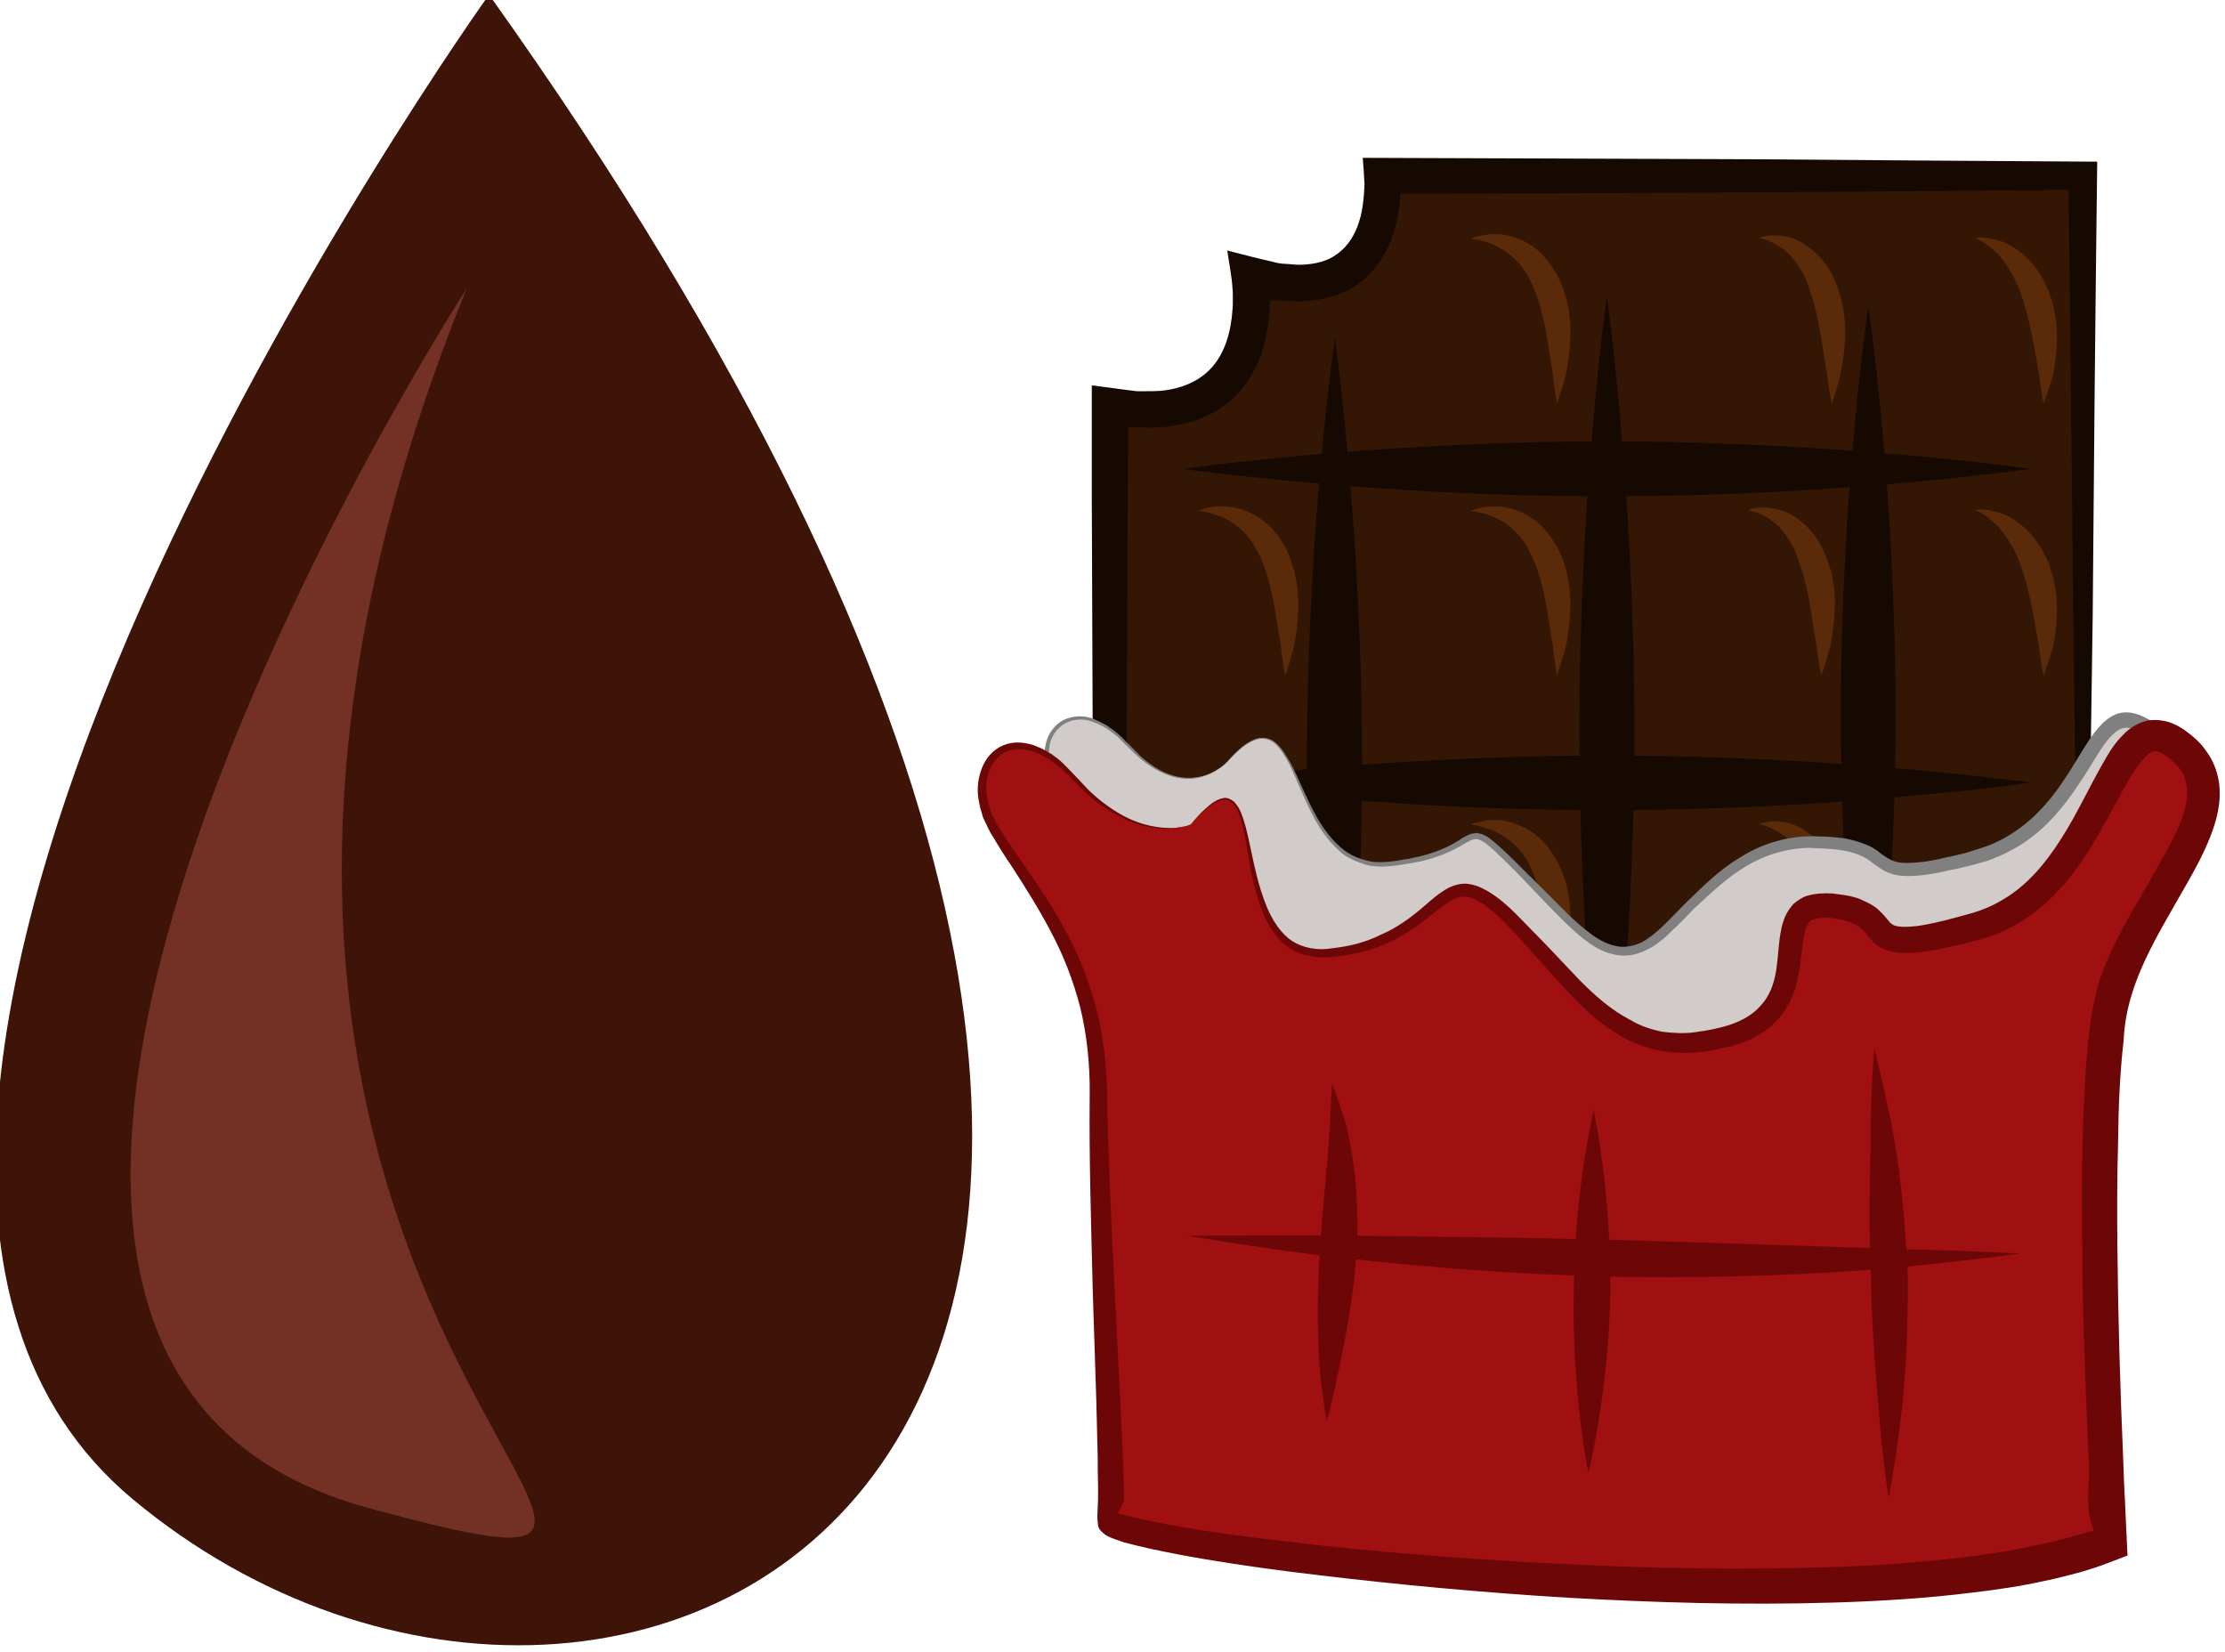
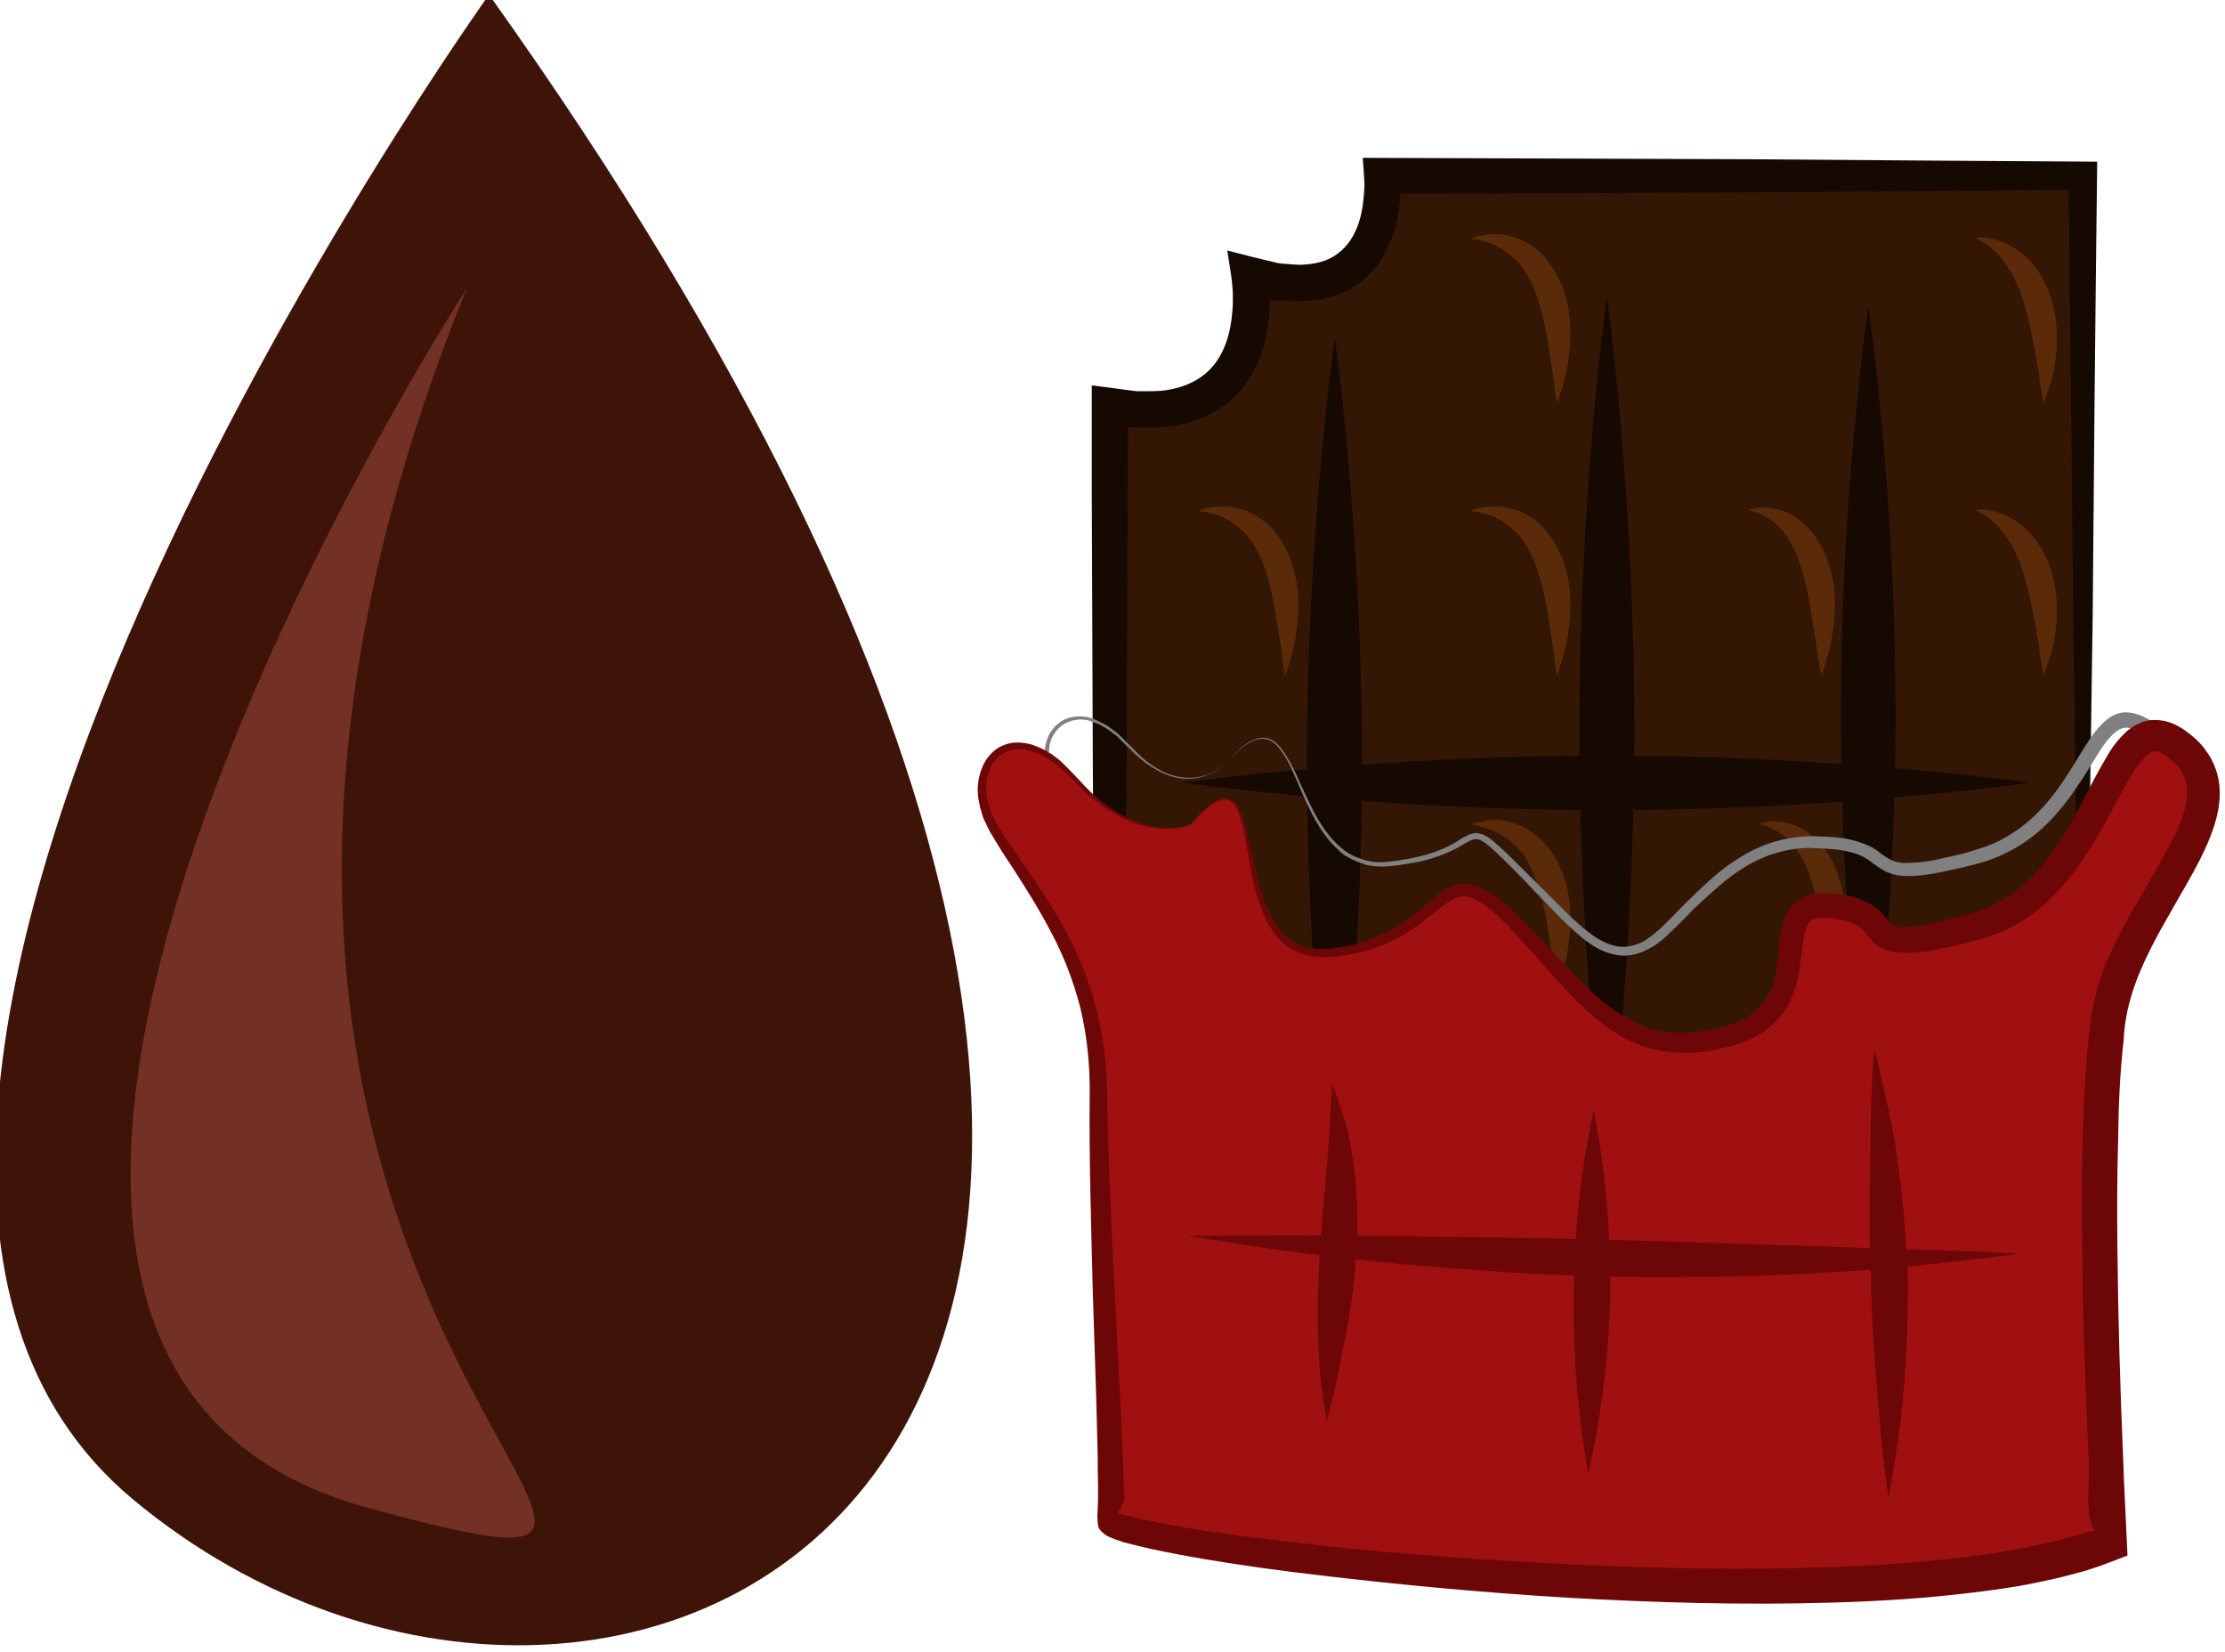
<svg xmlns="http://www.w3.org/2000/svg" xmlns:ns1="http://www.inkscape.org/namespaces/inkscape" xmlns:ns2="http://sodipodi.sourceforge.net/DTD/sodipodi-0.dtd" width="1542.223mm" height="1144.827mm" viewBox="0 0 1542.223 1144.827" version="1.1" id="svg8" ns1:version="0.92.4 (5da689c313, 2019-01-14)" ns2:docname="Sirup čokoládový.svg">
  <defs id="defs2">
    <style type="text/css" id="style2">
   
    .fil2 {fill:white}
    .fil0 {fill:#A3332B;fill-rule:nonzero}
    .fil3 {fill:#CCCCCC;fill-rule:nonzero}
    .fil1 {fill:#EFE3C5;fill-rule:nonzero}
   
  </style>
    <style type="text/css" id="style2-7">
   
    .fil5 {fill:#FDE9D3;fill-rule:nonzero}
    .fil6 {fill:#FDE9D3;fill-rule:nonzero}
    .fil1 {fill:#ECC494;fill-rule:nonzero}
    .fil3 {fill:#EDD090;fill-rule:nonzero}
    .fil0 {fill:#EDD090;fill-rule:nonzero}
    .fil2 {fill:#AAA494;fill-rule:nonzero}
    .fil4 {fill:#BFB7A5;fill-rule:nonzero}
   
  </style>
    <style type="text/css" id="style2-3">
   
    .fil8 {fill:#280604;fill-rule:nonzero}
    .fil7 {fill:#51180F;fill-rule:nonzero}
    .fil3 {fill:#AAA494;fill-rule:nonzero}
    .fil5 {fill:#BFB7A5;fill-rule:nonzero}
    .fil11 {fill:#CE9420;fill-rule:nonzero}
    .fil2 {fill:#D8D8D8;fill-rule:nonzero}
    .fil4 {fill:#E5E1DA;fill-rule:nonzero}
    .fil1 {fill:#E6E6E6;fill-rule:nonzero}
    .fil10 {fill:#F2CC2F;fill-rule:nonzero}
    .fil0 {fill:#F4F2F2;fill-rule:nonzero}
    .fil9 {fill:#FFDF5A;fill-rule:nonzero}
    .fil6 {fill:white;fill-rule:nonzero}
   
  </style>
    <style type="text/css" id="style2-39">
   
    .fil2 {fill:#5B2B0B;fill-rule:nonzero}
    .fil1 {fill:#9D552F;fill-rule:nonzero}
    .fil6 {fill:#CE9420;fill-rule:nonzero}
    .fil0 {fill:#D89030;fill-rule:nonzero}
    .fil5 {fill:#F2CC2F;fill-rule:nonzero}
    .fil4 {fill:#FFDF5A;fill-rule:nonzero}
    .fil3 {fill:white;fill-rule:nonzero;}
   
  </style>
    <style type="text/css" id="style2-5">
   
    .fil0 {fill:#F4DF4A;fill-rule:nonzero}
    .fil1 {fill:#FFF0B0;fill-rule:nonzero}
   
  </style>
    <style type="text/css" id="style2-8">
   
    .fil8 {fill:#874828}
    .fil7 {fill:#915A37}
    .fil1 {fill:#160901;fill-rule:nonzero}
    .fil0 {fill:#331704;fill-rule:nonzero}
    .fil2 {fill:#5B2A08;fill-rule:nonzero}
    .fil6 {fill:#6D0707;fill-rule:nonzero}
    .fil4 {fill:gray;fill-rule:nonzero}
    .fil5 {fill:#A01010;fill-rule:nonzero}
    .fil3 {fill:#D1CCC9;fill-rule:nonzero}
   
  </style>
    <style type="text/css" id="style2-9">
   
    .fil2 {fill:#2D0B04;fill-rule:nonzero}
    .fil0 {fill:#3F1408;fill-rule:nonzero}
    .fil6 {fill:#4C170B;fill-rule:nonzero}
    .fil3 {fill:#66291B;fill-rule:nonzero}
    .fil1 {fill:#723124;fill-rule:nonzero}
    .fil7 {fill:#7A2C21;fill-rule:nonzero}
    .fil4 {fill:#A07638;fill-rule:nonzero}
    .fil5 {fill:#DDB9B3;fill-rule:nonzero}
   
  </style>
  </defs>
  <ns2:namedview id="base" pagecolor="#ffffff" bordercolor="#666666" borderopacity="1.0" ns1:pageopacity="0.0" ns1:pageshadow="2" ns1:zoom="0.061871843" ns1:cx="3745.1198" ns1:cy="1696.5484" ns1:document-units="mm" ns1:current-layer="Vrstva_x0020_1-05" showgrid="false" ns1:window-width="1920" ns1:window-height="1001" ns1:window-x="-9" ns1:window-y="-9" ns1:window-maximized="1" />
  <g ns1:label="Vrstva 1" ns1:groupmode="layer" id="layer1" transform="translate(1021.134,1231.326)">
    <g transform="matrix(0.419,0,0,0.419,-4774.067,-6018.826)" id="Vrstva_x0020_1">
      <g id="_504981856">
        <g transform="matrix(0.631,0,0,0.631,7301.408,3936.505)" id="Vrstva_x0020_1-05">
          <g id="_531341312" transform="matrix(0.913,0,0,0.913,-1923.144,303.604)">
            <path d="M 10965,16274 V 13174 H 8949 c 0,0 37,405 -382,284 0,0 43,459 -404,376 v 2440 z" style="fill:#331704;fill-rule:nonzero" id="path7" class="fil0" ns1:connector-curvature="0" />
            <path d="m 10961,16268 c 0,0 -273,4 -759,12 -243,4 -539,8 -881,13 -353,3 -753,8 -1192,12 -3,-425 -7,-908 -11,-1428 -1,-254 -2,-517 -3,-786 0,-70 0,-140 0,-210 0,-34 0,-68 0,-102 -2,-6 4,-4 8,-4 l 13,2 24,3 52,7 c 22,3 23,3 32,4 8,0 16,0 24,0 15,0 30,0 45,-1 60,-6 113,-28 149,-70 35,-40 53,-100 57,-163 1,-7 1,-15 1,-22 v -6 -11 c 0,-8 0,-14 -1,-23 -2,-34 -10,-73 -15,-108 l 74,19 67,16 c 7,2 8,1 10,2 l 9,1 17,1 c 10,1 21,2 32,2 42,-1 80,-10 108,-32 29,-21 50,-54 62,-93 6,-19 10,-41 12,-62 1,-12 2,-14 3,-45 -1,-24 -3,-50 -5,-75 386,1 761,3 1115,4 352,3 685,5 994,7 -6,480 -10,920 -13,1309 -6,378 -10,706 -14,977 -9,541 -14,850 -14,850 0,0 -5,-309 -14,-850 -5,-271 -9,-599 -14,-977 -3,-365 -8,-777 -13,-1228 -283,3 -589,5 -912,7 -321,2 -658,4 -1007,4 -1,4 1,-10 -2,29 -3,26 -8,54 -16,80 -17,54 -48,109 -99,147 -51,38 -114,52 -170,53 -15,1 -28,-1 -42,-2 l -39,-1 -7,2 v 0 8 c 0,9 -1,17 -1,26 -6,77 -27,159 -84,224 -28,32 -63,58 -101,74 -38,18 -78,25 -117,30 -19,1 -39,2 -57,1 -9,0 -19,0 -28,0 -8,-1 -24,-2 -19,-2 0,0 0,0 0,1 0,66 0,132 -1,197 -1,269 -2,532 -3,786 -2,253 -3,497 -5,730 -2,219 -4,427 -6,623 412,5 787,9 1117,12 342,5 638,9 881,12 486,9 759,14 759,14 z" style="fill:#160901;fill-rule:nonzero" id="path9" class="fil1" ns1:connector-curvature="0" />
            <path d="m 10345,15892 c 0,0 -79,-524 -79,-1172 0,-647 79,-1172 79,-1172 0,0 78,525 78,1172 0,648 -78,1172 -78,1172 z" style="fill:#160901;fill-rule:nonzero" id="path11" class="fil1" ns1:connector-curvature="0" />
            <path d="m 9451,15509 c 0,0 -7,-36 -13,-92 -10,-54 -17,-131 -41,-204 -12,-37 -27,-69 -45,-95 -20,-24 -42,-43 -65,-55 -22,-13 -44,-19 -59,-23 -16,-4 -25,-5 -25,-5 0,0 9,-4 25,-7 16,-4 40,-9 71,-4 31,6 68,20 101,49 31,29 57,70 72,115 29,92 15,175 6,231 -15,57 -27,90 -27,90 z" style="fill:#5b2a08;fill-rule:nonzero" id="path13" class="fil2" ns1:connector-curvature="0" />
            <path d="m 10240,15509 c 0,0 -8,-34 -14,-86 -10,-53 -17,-125 -36,-197 -11,-35 -20,-69 -35,-94 -15,-26 -32,-49 -51,-64 -19,-14 -38,-23 -52,-28 -14,-5 -22,-6 -22,-6 0,0 7,-4 23,-6 16,-3 39,-4 69,5 28,8 61,30 87,60 28,30 45,71 57,113 23,86 9,164 -1,217 -13,54 -25,86 -25,86 z" style="fill:#5b2a08;fill-rule:nonzero" id="path15" class="fil2" ns1:connector-curvature="0" />
            <path d="m 9594,16012 c 0,0 -79,-558 -79,-1247 0,-689 79,-1247 79,-1247 0,0 79,558 79,1247 0,689 -79,1247 -79,1247 z" style="fill:#160901;fill-rule:nonzero" id="path17-4" class="fil1" ns1:connector-curvature="0" />
            <path d="m 8813,16072 c 0,0 -80,-545 -80,-1217 0,-671 80,-1217 80,-1217 0,0 78,546 78,1217 0,672 -78,1217 -78,1217 z" style="fill:#160901;fill-rule:nonzero" id="path19-2" class="fil1" ns1:connector-curvature="0" />
-             <path d="m 8377,14014 c 0,0 545,-79 1217,-79 671,0 1217,79 1217,79 0,0 -546,79 -1217,79 -672,0 -1217,-79 -1217,-79 z" style="fill:#160901;fill-rule:nonzero" id="path21-3" class="fil1" ns1:connector-curvature="0" />
            <path d="m 8377,14915 c 0,0 545,-78 1217,-78 671,0 1217,78 1217,78 0,0 -546,79 -1217,79 -672,0 -1217,-79 -1217,-79 z" style="fill:#160901;fill-rule:nonzero" id="path23-2" class="fil1" ns1:connector-curvature="0" />
-             <path d="m 8504,14855 c 0,0 -121,133 -283,-46 -162,-178 -299,-27 -205,129 93,156 267,334 268,659 0,357 43,1025 31,1091 -13,66 1944,302 2560,57 0,0 -63,-1129 12,-1387 75,-257 456,-448 269,-593 -187,-144 -160,271 -504,363 -342,93 -206,-20 -405,-40 -200,-20 -296,56 -466,233 -163,170 -246,37 -438,-155 -194,-191 -67,-51 -373,-17 -305,33 -235,-558 -466,-294 z" style="fill:#d1ccc9;fill-rule:nonzero" id="path25-2" class="fil3" ns1:connector-curvature="0" />
            <path d="m 8504,14855 c 0,0 7,-6 19,-20 13,-12 31,-34 65,-46 17,-6 40,-3 56,12 17,15 29,36 42,58 24,45 45,102 78,160 17,28 37,57 65,81 13,12 29,22 46,29 18,7 37,13 56,14 19,1 40,-1 61,-4 10,-2 21,-4 31,-5 11,-2 21,-5 32,-7 42,-10 85,-26 124,-53 10,-5 21,-13 37,-14 3,-1 7,-1 11,1 3,1 7,1 10,2 6,4 13,6 18,10 21,16 39,33 57,50 36,36 74,73 112,111 38,38 76,79 120,112 22,17 46,31 72,37 26,7 52,2 77,-9 49,-27 88,-75 133,-119 46,-44 91,-90 150,-125 56,-36 125,-59 196,-61 17,-1 35,1 53,1 8,1 17,1 26,2 l 27,3 c 18,4 36,8 53,15 18,6 36,16 49,28 16,11 27,19 41,23 13,5 30,5 46,4 34,-1 69,-7 104,-16 17,-3 35,-8 52,-12 18,-5 35,-11 51,-16 34,-11 66,-28 95,-48 59,-40 107,-97 147,-160 21,-32 40,-66 62,-99 11,-17 24,-34 40,-50 16,-15 38,-31 66,-31 27,0 49,11 69,22 18,12 35,27 50,44 15,19 25,43 27,68 1,25 -5,49 -14,69 -18,42 -44,76 -70,108 -26,33 -53,63 -80,94 -53,63 -105,127 -138,201 -17,36 -24,75 -30,115 -3,21 -6,43 -8,63 -2,21 -3,42 -5,63 -11,171 -9,346 -7,523 3,177 9,357 17,540 2,31 3,63 5,94 l 2,40 1,6 c -2,1 -5,2 -6,2 l -11,5 -21,7 c -16,6 -31,11 -46,15 -62,20 -124,33 -187,44 -124,20 -248,30 -371,37 -244,12 -483,7 -712,-4 -230,-12 -451,-31 -660,-55 -105,-11 -207,-24 -306,-40 -50,-8 -98,-16 -146,-25 -24,-6 -49,-11 -72,-17 -12,-3 -24,-6 -36,-11 -5,-2 -17,-7 -23,-13 -5,-3 -7,-7 -9,-11 -1,-5 -1,-10 -1,-14 l 2,-40 c 0,-11 0,-24 0,-36 -1,-24 -1,-48 -2,-71 -1,-48 -2,-95 -4,-142 -3,-93 -7,-184 -9,-273 -6,-176 -12,-344 -12,-501 0,-78 -6,-153 -24,-223 -17,-70 -43,-135 -74,-194 -31,-59 -67,-113 -102,-165 -16,-25 -33,-51 -49,-76 -16,-25 -29,-52 -38,-79 -5,-28 -7,-57 0,-84 7,-27 25,-50 48,-63 23,-12 50,-14 73,-9 12,3 23,8 33,13 10,5 21,10 29,17 9,6 18,13 25,19 8,8 16,15 22,22 15,14 28,28 41,41 27,24 55,42 83,52 55,20 104,6 129,-8 14,-8 23,-15 29,-20 6,-5 8,-8 8,-8 0,0 -2,3 -8,8 -6,5 -15,13 -28,20 -26,15 -74,32 -132,11 -28,-10 -57,-27 -85,-51 -14,-12 -27,-26 -42,-40 -7,-7 -14,-14 -21,-21 -8,-6 -17,-13 -25,-19 -9,-6 -19,-11 -28,-16 -10,-4 -20,-8 -31,-11 -22,-5 -46,-2 -66,9 -21,12 -37,33 -43,57 -5,25 -4,51 2,77 9,26 20,51 37,75 16,25 33,49 51,76 35,50 72,104 105,164 33,60 61,125 79,197 19,72 26,150 27,228 2,158 10,325 18,502 4,88 8,179 14,272 1,47 3,94 5,142 0,23 1,48 2,72 0,12 1,24 0,37 l -2,34 c 0,1 0,3 2,4 3,1 1,1 8,3 10,4 21,7 32,9 23,6 46,11 69,16 48,9 96,17 145,23 99,15 200,27 305,38 209,22 428,38 657,49 228,10 465,13 708,1 121,-7 243,-17 365,-37 60,-11 121,-24 179,-41 15,-5 29,-10 44,-15 2,-1 1,-1 1,-1 0,0 0,5 0,-7 -2,-31 -4,-64 -5,-95 -9,-182 -15,-363 -17,-541 -2,-178 -3,-354 9,-527 2,-21 3,-43 5,-65 3,-21 5,-43 8,-64 7,-43 16,-89 35,-130 37,-81 92,-148 146,-210 27,-32 55,-63 81,-94 25,-30 49,-62 63,-95 15,-34 15,-66 -6,-92 -20,-24 -56,-50 -82,-50 -25,0 -51,30 -71,60 -21,32 -40,66 -62,98 -43,66 -94,128 -160,172 -33,22 -68,39 -105,52 -18,5 -36,11 -54,15 -18,4 -35,9 -54,12 -36,9 -72,15 -110,17 -19,0 -39,0 -59,-7 -20,-6 -37,-19 -51,-29 -50,-43 -121,-42 -186,-45 -66,2 -127,21 -181,54 -54,32 -100,77 -146,119 -22,22 -42,44 -66,66 -11,11 -22,22 -35,31 -12,10 -26,18 -41,25 -28,14 -63,19 -94,10 -32,-7 -57,-24 -81,-42 -45,-36 -83,-77 -121,-116 -37,-39 -73,-77 -109,-112 -18,-17 -36,-35 -54,-49 -11,-7 -20,-12 -28,-11 -10,0 -20,7 -30,12 -41,26 -85,42 -128,52 -11,2 -22,4 -33,6 -11,2 -21,3 -32,5 -22,3 -43,5 -64,3 -21,-1 -41,-8 -59,-16 -19,-8 -36,-18 -49,-32 -28,-25 -48,-55 -65,-84 -32,-59 -53,-116 -75,-162 -12,-22 -25,-43 -40,-57 -16,-15 -37,-18 -53,-13 -34,11 -53,33 -65,44 -13,14 -20,20 -20,20 z" style="fill:#808080;fill-rule:nonzero" id="path27-5" class="fil4" ns1:connector-curvature="0" />
            <path d="m 8399,15035 c 0,0 -154,68 -335,-135 -182,-203 -336,-30 -231,146 105,177 299,380 300,748 1,406 49,1165 35,1239 -14,76 2177,343 2867,65 0,0 -71,-1281 13,-1574 84,-293 398,-552 188,-715 -208,-164 -202,414 -585,520 -384,105 -189,-38 -412,-60 -223,-23 0,292 -300,375 -299,83 -404,-120 -620,-338 -216,-218 -174,60 -516,98 -342,37 -147,-669 -404,-369 z" style="fill:#a01010;fill-rule:nonzero" id="path29-3" class="fil5" ns1:connector-curvature="0" />
            <path d="m 8399,15035 c 0,0 6,-7 20,-23 7,-7 16,-17 28,-27 11,-10 26,-22 47,-26 10,-2 21,4 30,11 8,9 15,20 20,32 9,23 16,50 22,78 13,58 24,126 53,195 15,34 36,70 69,93 33,22 76,30 120,22 45,-5 92,-16 136,-38 45,-19 87,-49 127,-84 21,-18 42,-37 70,-52 15,-7 33,-12 50,-11 18,2 35,7 49,15 58,30 97,77 141,121 44,44 87,91 131,137 45,46 94,90 151,119 28,17 58,26 89,33 33,4 66,6 98,1 66,-9 139,-25 182,-72 22,-22 36,-50 44,-84 8,-33 9,-70 14,-111 3,-20 6,-42 17,-67 5,-11 13,-23 23,-34 12,-10 25,-19 38,-23 27,-8 52,-8 74,-7 22,3 44,5 67,12 11,3 22,9 33,14 12,6 24,13 33,22 5,5 10,10 14,14 4,4 7,9 11,13 3,4 6,6 7,9 3,2 5,3 7,5 13,10 56,8 93,1 39,-7 79,-18 119,-29 39,-10 74,-24 108,-45 66,-39 120,-102 165,-174 46,-71 81,-151 130,-234 12,-21 26,-42 46,-62 10,-11 22,-21 37,-29 15,-9 35,-15 53,-15 40,-1 70,16 92,32 23,17 43,34 60,60 17,23 29,53 34,83 5,29 3,59 -2,86 -11,54 -32,100 -54,144 -91,174 -209,326 -217,514 -11,95 -15,194 -16,293 -3,99 -3,200 -2,301 2,204 8,410 17,618 1,40 3,79 5,117 2,51 5,102 7,151 l -47,18 -24,9 -14,5 c -17,6 -34,11 -51,16 -34,9 -68,18 -103,25 -67,15 -136,25 -203,33 -136,17 -269,25 -401,29 -264,8 -519,0 -766,-14 -246,-15 -482,-37 -708,-64 -112,-13 -222,-28 -329,-46 -54,-9 -106,-19 -158,-30 -26,-6 -52,-12 -78,-19 -10,-4 -37,-11 -54,-22 -7,-6 -16,-13 -19,-22 -2,-10 -3,-20 -3,-31 l 2,-48 v -41 c -1,-27 -1,-54 -1,-81 -1,-54 -3,-108 -4,-160 -3,-106 -7,-210 -10,-309 -5,-201 -11,-392 -9,-571 1,-88 -8,-171 -27,-250 -20,-78 -49,-152 -85,-219 -35,-67 -74,-128 -112,-187 -20,-29 -38,-58 -55,-87 -10,-14 -16,-31 -24,-46 -4,-8 -6,-16 -8,-24 -3,-8 -5,-16 -6,-24 -8,-33 -5,-67 6,-97 11,-31 33,-57 62,-69 30,-13 61,-9 87,-1 13,5 26,10 37,17 6,4 11,7 16,9 6,5 11,9 16,12 20,16 35,34 51,50 16,16 30,33 45,47 30,28 61,50 90,66 58,32 111,38 145,37 17,0 30,-4 39,-5 8,-3 13,-5 13,-5 0,0 -5,3 -13,5 -9,2 -21,6 -39,6 -34,4 -88,-1 -149,-32 -30,-16 -62,-36 -94,-64 -31,-28 -60,-64 -98,-92 -5,-3 -10,-8 -15,-11 -5,-3 -10,-5 -15,-8 -11,-7 -23,-11 -35,-15 -22,-6 -50,-9 -72,3 -48,21 -67,84 -52,142 1,6 3,14 6,21 3,7 4,14 8,22 7,13 14,27 23,41 18,28 37,56 57,85 40,57 82,118 120,186 38,68 71,143 93,226 23,81 34,171 35,261 3,178 12,367 22,568 5,100 10,203 16,310 2,52 5,106 7,160 1,27 2,55 3,82 l 1,42 c 0,7 -8,16 -8,23 l -8,12 v 5 c 0,2 10,3 11,3 5,2 7,1 21,5 23,7 50,12 76,17 50,11 102,19 155,27 105,16 215,28 326,41 224,24 460,41 704,53 245,12 498,17 758,8 129,-4 260,-14 391,-30 65,-8 130,-18 194,-33 32,-6 64,-14 96,-23 16,-5 38,-10 53,-15 l 16,-3 v 0 c -28,-62 -12,-127 -15,-192 -9,-210 -18,-417 -19,-621 -1,-103 -2,-205 1,-305 3,-102 7,-202 18,-303 4,-26 5,-50 11,-77 6,-25 10,-52 18,-77 16,-50 38,-97 61,-141 46,-89 99,-170 141,-251 22,-39 39,-80 48,-119 7,-38 3,-70 -15,-98 -18,-26 -60,-57 -74,-54 -7,0 -17,4 -29,17 -12,12 -24,28 -35,46 -44,72 -83,157 -134,234 -50,77 -113,149 -195,197 -40,24 -86,41 -128,51 -43,11 -84,21 -127,28 -22,3 -44,6 -68,6 -23,0 -53,-3 -81,-21 -6,-5 -13,-10 -16,-15 -5,-5 -9,-10 -13,-14 -3,-4 -6,-8 -8,-11 -3,-3 -5,-6 -8,-8 -5,-5 -11,-8 -17,-12 -7,-3 -13,-7 -22,-9 -16,-6 -34,-7 -52,-11 -17,-1 -33,0 -44,3 -11,3 -16,8 -22,20 -6,12 -9,29 -12,48 -5,36 -8,76 -18,117 -10,41 -31,82 -63,113 -30,31 -69,50 -107,62 -19,7 -37,10 -56,14 -19,5 -38,7 -57,9 -38,4 -77,1 -114,-5 -37,-9 -73,-21 -105,-40 -64,-36 -114,-85 -159,-133 -45,-48 -86,-96 -128,-142 -41,-44 -81,-90 -127,-115 -23,-13 -44,-16 -66,-6 -22,11 -43,28 -65,45 -42,35 -87,66 -137,86 -48,21 -97,31 -144,36 -12,2 -25,1 -36,2 -12,-1 -24,-2 -36,-5 -24,-5 -46,-14 -63,-27 -37,-28 -58,-67 -72,-103 -29,-73 -36,-142 -47,-199 -5,-29 -11,-56 -20,-79 -4,-12 -9,-21 -16,-29 -8,-7 -18,-13 -27,-11 -19,3 -34,14 -46,23 -12,10 -21,19 -28,26 -15,15 -21,22 -21,22 z" style="fill:#6d0707;fill-rule:nonzero" id="path31-2" class="fil6" ns1:connector-curvature="0" />
            <path d="m 9451,13826 c 0,0 -7,-35 -13,-91 -10,-55 -17,-131 -41,-205 -12,-37 -27,-68 -45,-94 -20,-25 -42,-43 -65,-56 -22,-13 -44,-19 -59,-23 -16,-3 -25,-4 -25,-4 0,0 9,-4 25,-8 16,-3 40,-8 71,-3 31,5 68,19 101,48 31,30 57,71 72,116 29,91 15,174 6,231 -15,56 -27,89 -27,89 z" style="fill:#5b2a08;fill-rule:nonzero" id="path33-1" class="fil2" ns1:connector-curvature="0" />
-             <path d="m 10240,13826 c 0,0 -8,-34 -14,-86 -10,-52 -17,-124 -36,-196 -11,-35 -20,-69 -35,-95 -15,-26 -32,-49 -51,-63 -19,-15 -38,-24 -52,-29 -14,-5 -22,-6 -22,-6 0,0 7,-3 23,-6 16,-2 39,-3 69,5 28,9 61,30 87,60 28,31 45,71 57,114 23,87 9,164 -1,217 -13,54 -25,85 -25,85 z" style="fill:#5b2a08;fill-rule:nonzero" id="path35-6" class="fil2" ns1:connector-curvature="0" />
            <path d="m 10848,13826 c 0,0 -7,-33 -13,-83 -9,-50 -19,-118 -38,-186 -3,-8 -4,-17 -7,-25 -3,-8 -6,-16 -8,-24 -5,-16 -13,-28 -19,-43 -14,-26 -29,-49 -45,-67 -17,-16 -33,-28 -45,-36 -13,-7 -21,-11 -21,-11 0,0 9,-2 24,-1 15,1 37,5 64,16 25,12 54,32 78,61 11,16 25,31 32,50 4,9 10,19 14,29 2,9 6,19 9,29 23,83 12,158 2,210 -15,52 -27,81 -27,81 z" style="fill:#5b2a08;fill-rule:nonzero" id="path37-2" class="fil2" ns1:connector-curvature="0" />
            <path d="m 9451,14608 c 0,0 -7,-37 -13,-92 -10,-55 -17,-131 -41,-205 -12,-36 -27,-67 -45,-94 -20,-24 -42,-44 -65,-56 -22,-13 -44,-19 -59,-22 -16,-4 -25,-4 -25,-4 0,0 9,-5 25,-9 16,-3 40,-7 71,-2 31,4 68,19 101,48 31,28 57,70 72,115 29,91 15,174 6,230 -15,57 -27,91 -27,91 z" style="fill:#5b2a08;fill-rule:nonzero" id="path39-2" class="fil2" ns1:connector-curvature="0" />
            <path d="m 8670,14608 c 0,0 -7,-37 -13,-92 -10,-55 -18,-131 -41,-205 -12,-36 -27,-67 -46,-94 -18,-24 -41,-44 -64,-56 -23,-13 -45,-19 -59,-22 -16,-4 -25,-4 -25,-4 0,0 8,-5 24,-9 16,-3 40,-7 72,-2 31,4 67,19 101,48 31,28 58,70 71,115 30,91 16,174 7,230 -14,57 -27,91 -27,91 z" style="fill:#5b2a08;fill-rule:nonzero" id="path41-9" class="fil2" ns1:connector-curvature="0" />
            <path d="m 10210,14608 c 0,0 -8,-35 -14,-87 -10,-53 -17,-124 -36,-196 -11,-35 -20,-69 -36,-95 -14,-26 -31,-48 -50,-62 -19,-16 -38,-24 -52,-29 -14,-5 -23,-7 -23,-7 0,0 8,-3 24,-6 16,-2 40,-2 68,6 30,8 61,29 88,59 28,31 44,71 58,114 22,86 8,163 -1,217 -15,54 -26,86 -26,86 z" style="fill:#5b2a08;fill-rule:nonzero" id="path43-0" class="fil2" ns1:connector-curvature="0" />
            <path d="m 10848,14608 c 0,0 -7,-33 -13,-84 -9,-50 -19,-118 -38,-186 -3,-8 -4,-17 -7,-25 -3,-8 -6,-15 -8,-24 -5,-16 -13,-29 -19,-43 -14,-26 -29,-48 -45,-66 -17,-17 -33,-29 -45,-37 -13,-8 -21,-11 -21,-11 0,0 9,-2 24,-1 15,1 37,5 64,16 25,12 54,33 78,62 11,15 25,31 32,50 4,8 10,18 14,28 2,10 6,20 9,30 23,82 12,157 2,209 -15,51 -27,82 -27,82 z" style="fill:#5b2a08;fill-rule:nonzero" id="path45-8" class="fil2" ns1:connector-curvature="0" />
            <path d="m 8790,16749 c 0,0 -3,-15 -7,-39 -3,-25 -9,-61 -13,-105 -7,-90 -9,-212 0,-345 8,-132 22,-250 27,-337 3,-22 2,-42 3,-59 1,-18 2,-33 3,-46 1,-24 2,-39 2,-39 0,0 5,14 14,37 4,11 9,27 14,43 6,17 13,37 17,59 20,88 34,214 25,349 -9,135 -34,254 -52,340 -9,44 -17,79 -23,103 -7,25 -10,39 -10,39 z" style="fill:#6d0707;fill-rule:nonzero" id="path47-1" class="fil6" ns1:connector-curvature="0" />
            <path d="m 9541,16898 c 0,0 -48,-233 -42,-523 1,-144 15,-273 29,-368 15,-93 28,-153 28,-153 0,0 13,59 25,153 13,95 24,226 23,371 -5,287 -63,520 -63,520 z" style="fill:#6d0707;fill-rule:nonzero" id="path49-3" class="fil6" ns1:connector-curvature="0" />
            <path d="m 10403,16968 c 0,0 -12,-72 -23,-189 -9,-117 -26,-277 -28,-455 -8,-176 0,-337 0,-454 3,-117 10,-191 10,-191 0,0 19,71 43,186 26,116 44,278 53,457 2,179 -8,341 -25,458 -15,116 -30,188 -30,188 z" style="fill:#6d0707;fill-rule:nonzero" id="path51-2" class="fil6" ns1:connector-curvature="0" />
            <path d="m 10782,16267 c 0,0 -134,18 -350,40 -216,19 -516,33 -848,26 -165,-5 -323,-14 -466,-26 -143,-12 -272,-25 -380,-39 -107,-14 -194,-27 -254,-37 -60,-9 -93,-15 -93,-15 0,0 134,-1 351,-1 108,1 237,1 380,4 143,1 300,4 465,8 329,9 627,20 843,27 217,5 352,13 352,13 z" style="fill:#6d0707;fill-rule:nonzero" id="path53-8" class="fil6" ns1:connector-curvature="0" />
          </g>
          <g transform="translate(-5062.377,-858.696)" id="Vrstva_x0020_1-5">
            <path d="m 8968,12714 c 0,0 -2118,2956 -934,3944 1297,1081 3680,-94 934,-3944 z" style="fill:#3f1408;fill-rule:nonzero" id="path7-5" class="fil0" ns1:connector-curvature="0" />
            <path d="m 8909,13485 c 0,0 -1797,2778 -257,3196 1305,355 -846,-475 257,-3196 z" style="fill:#723124;fill-rule:nonzero" id="path9-5" class="fil1" ns1:connector-curvature="0" />
          </g>
        </g>
      </g>
    </g>
  </g>
</svg>